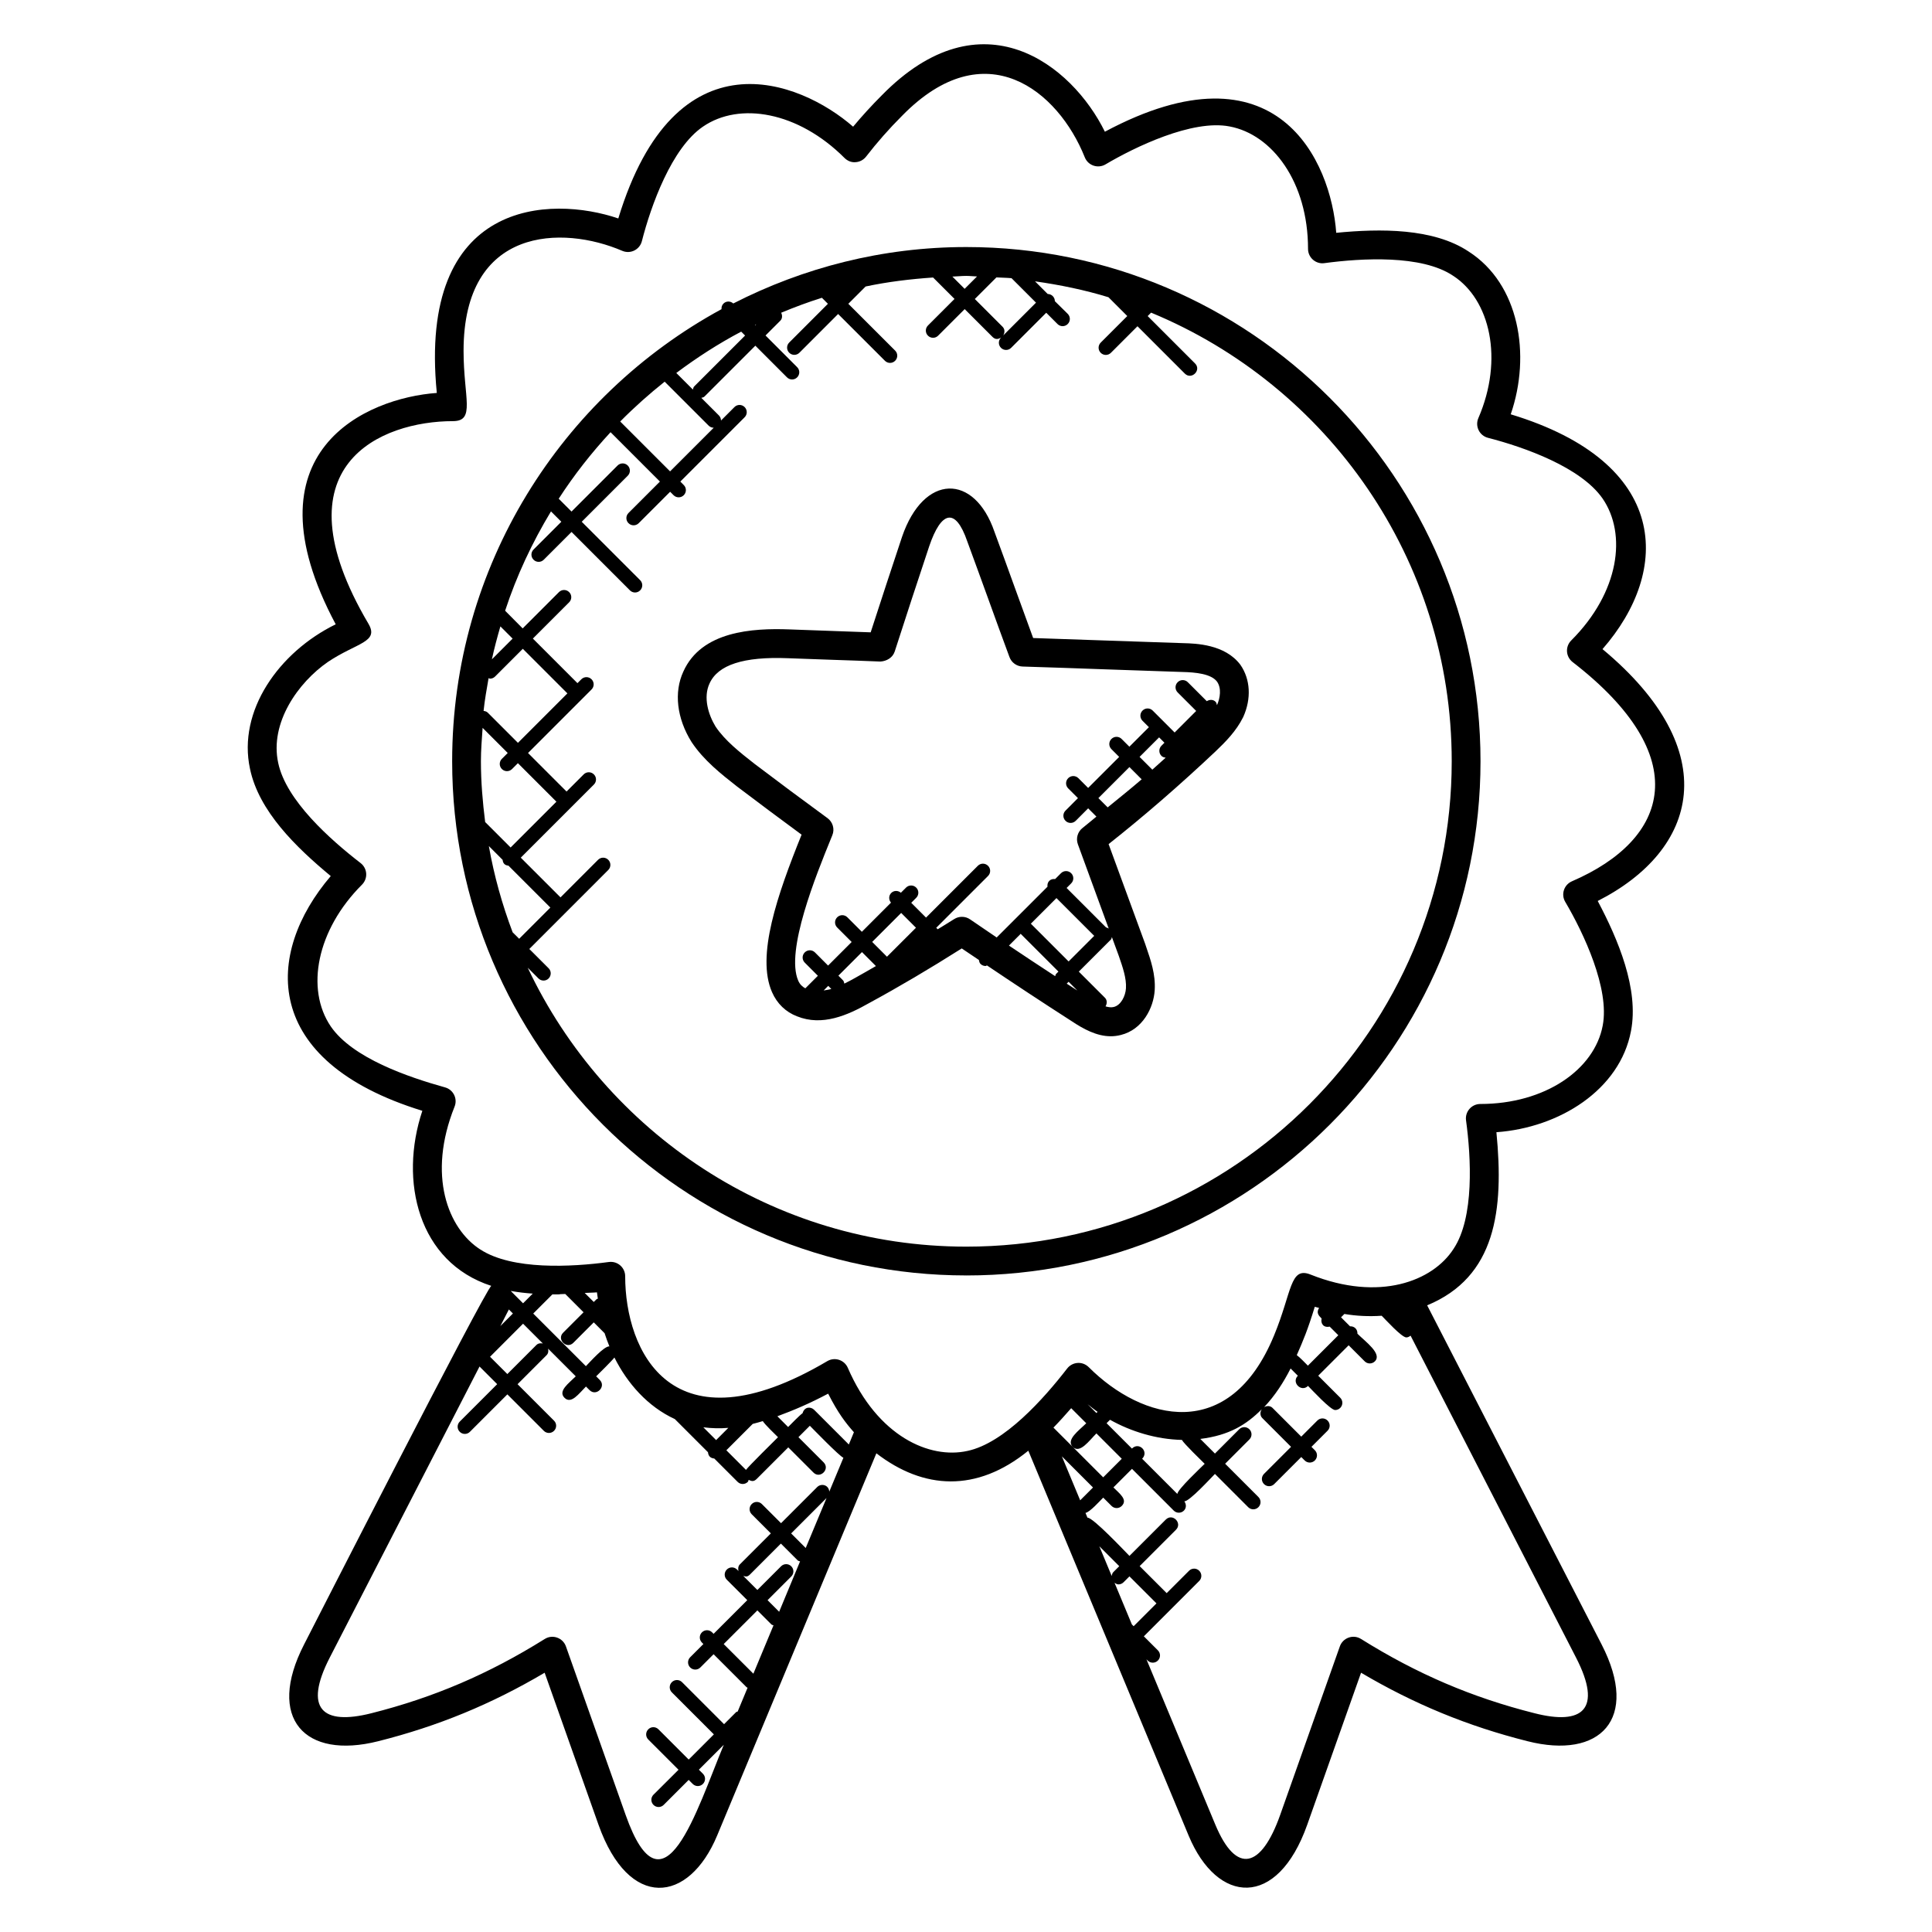
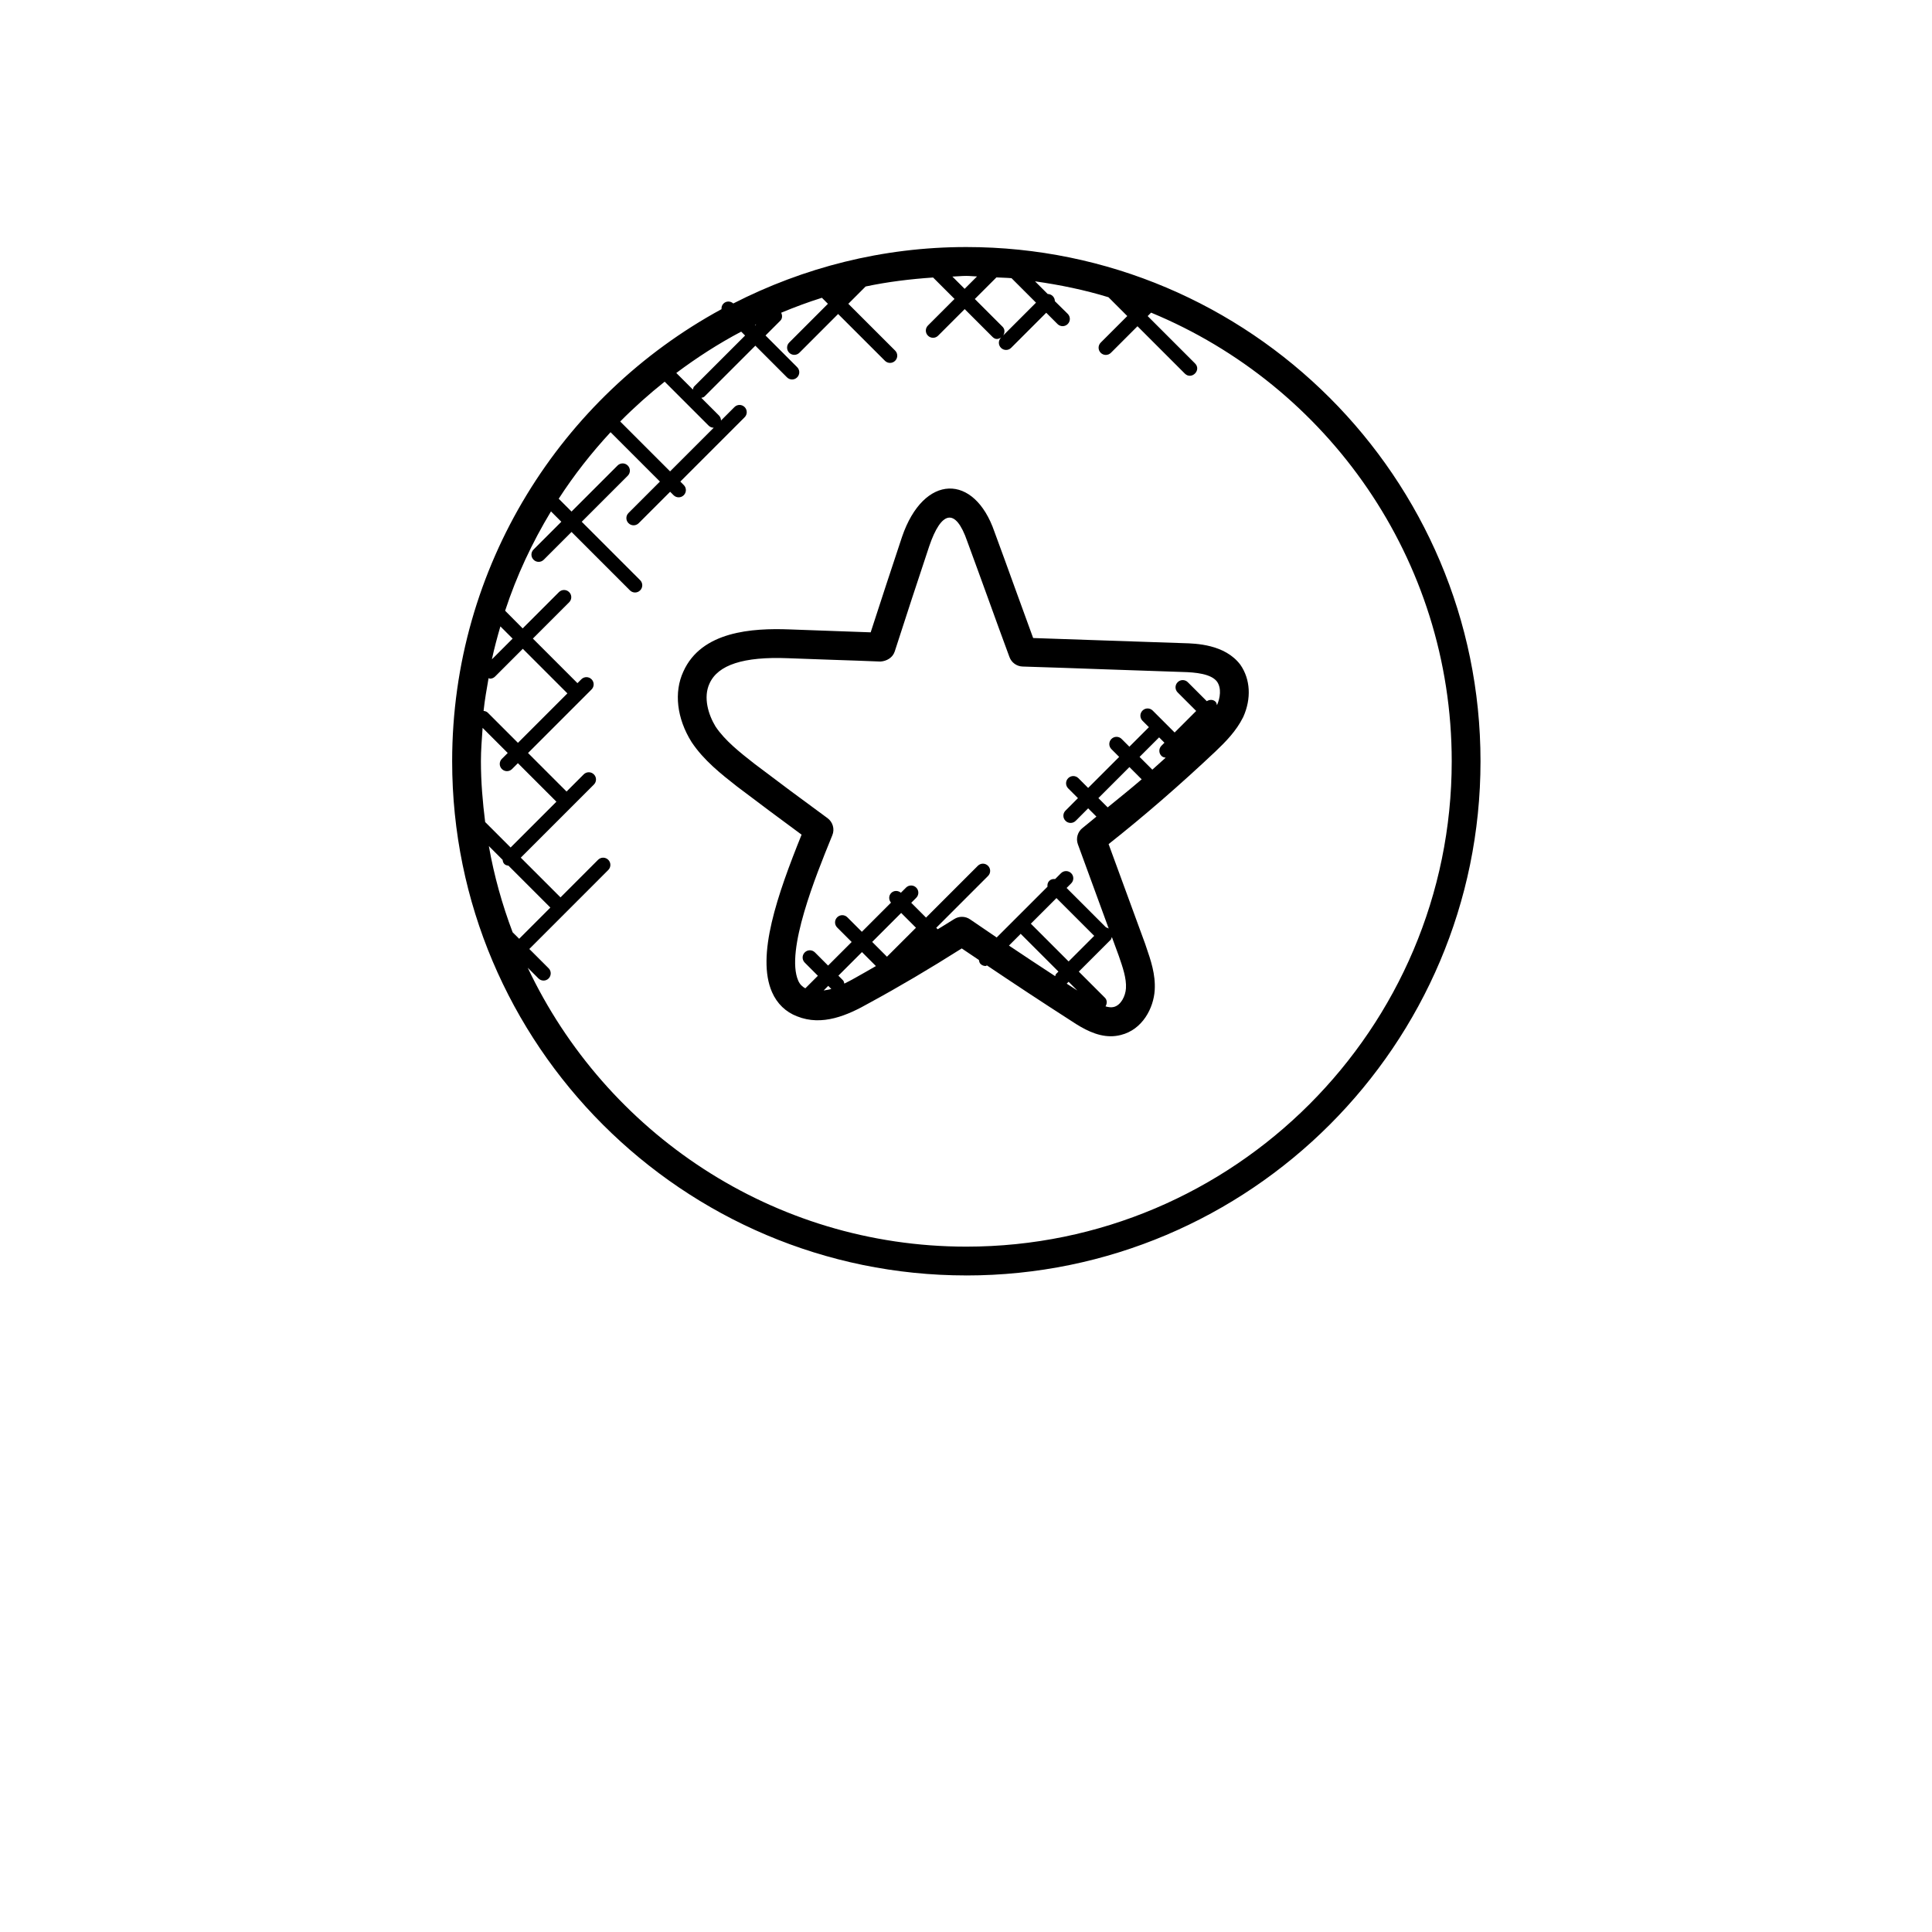
<svg xmlns="http://www.w3.org/2000/svg" fill="#000000" width="800px" height="800px" version="1.1" viewBox="144 144 512 512">
  <g>
-     <path d="m334.05 630.44 42.199-101.3c12.488 9.617 26.559 10.465 40.266-0.688l42.48 101.99c7.594 18.238 23.488 19.527 31.434-2.863l14.266-40.289c14.16 8.359 28.289 14.16 44.105 18.145 19.184 4.871 29.855-5.801 19.641-25.648l-46.227-89.859c18.191-7.527 20.375-25.176 18.352-45.879 16.703-1.191 32.746-11.242 35.672-26.855 2.121-11.09-3.375-24.145-8.824-34.426 26.609-13.535 33.785-39.68 1.266-66.746 18.242-20.863 17.969-49.418-24.32-62.227 5.441-15.801 2.231-34.559-11.152-43.137-9.359-6.238-23.473-6.098-35.09-4.961-1.367-18.824-15.527-51.266-61.312-26.793-8.695-17.688-32.602-36.754-59.16-9.602-2.664 2.664-5.191 5.434-7.559 8.273-14.137-12.332-47.113-25.395-62.227 24.316-17.871-6.106-53.184-5.289-48.098 46.242-18.488 1.312-51.367 15.297-26.793 61.312-15.105 7.406-26.039 22.969-22.711 38.312 2.344 11.23 12.191 20.77 21.398 28.41-17.527 20.535-18.594 49 24.273 62.207-6.223 18.633-1.078 40.121 18.273 46.395-1.609 0.953-48.754 93.352-49.609 95.016-10.098 19.625 0.176 30.57 19.641 25.656 15.824-3.984 29.953-9.793 44.105-18.152l14.273 40.289c8.062 22.703 23.926 20.887 31.438 2.863zm9.602-42.891-7.863-7.856 8.922-8.922 3.727 3.727c0.152 0.152 0.367 0.137 0.551 0.23zm6.832-16.414-3.07-3.07 6.281-6.281c0.75-0.75 0.75-1.953 0-2.703s-1.953-0.75-2.703 0l-6.281 6.281-3.727-3.719c0.633 0.152 1.055 0.336 1.77-0.383l8.191-8.191 4.449 4.449c0.176 0.176 0.418 0.168 0.633 0.266zm7.039-16.898-3.863-3.863 9.383-9.383zm11.426-27.43-9.184-9.184c-0.91-0.91-2.594-0.855-3.07 0.887-0.855 0.602-3.082 2.922-3.832 3.664l-2.848-2.848c4.414-1.633 8.527-3.383 13.457-5.992 2.625 5.152 4.602 7.719 6.824 10.223zm-25.48-5.449s0-0.008 0.008-0.008c0.91-0.223 1.793-0.48 2.672-0.742 0.535 0.895 3.258 3.496 4.031 4.266-0.77 0.77-7.871 7.769-8.488 8.664l-5.199-5.199zm-9.688 4.281-3.391-3.391c2.238 0.289 4.449 0.336 6.625 0.152zm100.78-1.77 6.719 6.719-4.922 4.922-8.047-8.047c1.898 1.832 4.297-1.641 6.25-3.594zm-2.328-7.727c0.871 0.695 1.742 1.391 2.633 2.016l-0.305 0.305zm11.742 11.742-6.719-6.719 0.91-0.91c5.551 3.113 12.25 5.184 19.047 5.336 0.496 0.953 5.273 5.574 6.039 6.336-0.855 0.863-7.184 6.777-7.246 7.984l-9.328-9.328c1.875-1.883-0.82-4.578-2.703-2.699zm-15.703-0.457-5.098-5.098c1.641-1.664 3.168-3.406 4.703-5.144l3.992 3.992c-1.965 1.949-5.422 4.363-3.598 6.25zm-2.863 2.523 8.25 8.25-3.398 3.398zm13.207 31.711-3.281-7.887 5.281 5.281-1.566 1.566c-0.289 0.285-0.367 0.664-0.434 1.039zm5.344 12.832-4.594-11.039c0.32 0.223 0.656 0.426 1.031 0.426 0.488 0 0.977-0.184 1.352-0.559l1.566-1.566 7.16 7.16-6.047 6.047zm117.7 8.77c7.106 13.809 1.688 18-10.984 14.762-16.535-4.16-31.152-10.41-45.984-19.68-2.09-1.32-4.824-0.297-5.617 1.961l-15.832 44.719c-4.961 13.953-11.566 15.984-17.191 2.473l-18.23-43.762 0.328 0.328c0.75 0.75 1.953 0.75 2.703 0s0.75-1.953 0-2.703l-3.719-3.719 14.672-14.672c0.75-0.75 0.75-1.953 0-2.703s-1.953-0.75-2.695 0l-5.93 5.93-7.16-7.16 9.625-9.633c1.77-1.77-0.91-4.488-2.703-2.695l-9.625 9.625c-1.031-1.023-9.68-10.25-11.129-10.137l-0.527-1.266c1.121-0.145 3.824-3.176 4.703-4.047l2.207 2.207c0.75 0.75 1.953 0.75 2.703 0 1.656-1.656-0.543-3.238-2.207-4.91l4.922-4.922 11.062 11.062c0.75 0.75 1.953 0.75 2.703 0 0.68-0.68 0.656-1.703 0.105-2.449 1.344 0.047 7.047-6.199 8.113-7.266l8.816 8.816c0.75 0.75 1.953 0.75 2.703 0s0.75-1.953 0-2.703l-8.816-8.816 6.426-6.434c0.75-0.75 0.75-1.953 0-2.695-0.75-0.75-1.953-0.75-2.703 0l-6.426 6.434-3.879-3.879c7.664-0.945 12.191-3.762 16.289-7.871-0.48 0.742-0.504 1.703 0.145 2.352l7.617 7.617-7.168 7.168c-0.75 0.75-0.75 1.953 0 2.703s1.953 0.75 2.703 0l7.168-7.168 0.902 0.902c0.75 0.75 1.953 0.75 2.703 0s0.75-1.953 0-2.703l-0.902-0.902 4.266-4.266c0.75-0.75 0.75-1.953 0-2.703s-1.953-0.75-2.703 0l-4.266 4.266-7.617-7.617c-0.617-0.609-1.504-0.594-2.231-0.199 2.953-3.113 5.223-6.695 7.023-10.242l1.922 1.922c-1.77 1.777 0.91 4.473 2.695 2.695 0.961 0.961 5.953 6.391 7.184 6.391 0.488 0 0.977-0.184 1.352-0.559 0.75-0.75 0.75-1.953 0-2.703l-5.832-5.832 8.062-8.062 4.25 4.25c0.75 0.75 1.953 0.75 2.703 0 2-2-2.481-5.184-4.625-7.32 0.055-1.16-0.801-2.016-1.961-1.961l-2.383-2.383 0.887-0.887c3.144 0.535 6.496 0.703 9.887 0.473 0.953 0.953 5.297 5.742 6.527 5.742 0.414 0 0.785-0.207 1.129-0.465zm-67.418-89.836c-0.305 1.344 0.52 2.504 2.137 2.137l2.289 2.289-8.062 8.062c-0.734-0.734-2.106-2.184-2.945-2.793 1.672-3.793 2.887-6.656 4.769-12.809 0.398 0.129 0.754 0.176 1.145 0.297-0.77 1.242-0.211 1.938 0.668 2.816zm-222.95-18.297c-8.594-5.512-14.105-19.688-6.824-37.863 0.848-2.098-0.32-4.488-2.519-5.098-9.785-2.727-24.543-7.769-30.297-16.168-6.719-9.914-3.734-25.559 8.281-37.559 0.777-0.777 1.184-1.848 1.113-2.945-0.07-1.09-0.609-2.098-1.473-2.769-8.07-6.238-19.77-16.617-21.848-26.566-2.289-10.566 5.266-21.305 13.223-26.777 7.633-5.098 13.586-5.176 10.688-10.098-24.922-42.242 3.602-53.68 22.391-53.68 6.039 0 2.824-6.152 2.824-18.641 0-33.023 26.305-33.266 42.047-26.496 2.191 0.938 4.641-0.32 5.207-2.559 2.414-9.449 7.887-24.68 16.176-30.344 9.68-6.656 25.223-4.008 37.527 8.297 0.777 0.777 1.863 1.23 2.945 1.113 1.09-0.07 2.098-0.609 2.769-1.473 2.887-3.734 6.09-7.375 9.559-10.84 22.039-22.52 41.375-6.578 48.402 11.031 0.879 2.199 3.496 3.047 5.488 1.871 7.688-4.551 22.977-11.984 32.887-10.055 11.281 2.113 20.785 14.695 20.785 32.441 0 2.344 2.09 4.106 4.32 3.785 9.895-1.328 25.754-2.246 34.066 3.305 9.879 6.336 13.52 22.16 6.754 37.762-0.93 2.144 0.266 4.633 2.551 5.223 9.77 2.512 24.602 7.824 30.352 16.062 6.504 9.441 4.488 24.863-8.297 37.641-0.777 0.777-1.184 1.848-1.113 2.945 0.07 1.09 0.609 2.098 1.473 2.769 32.395 25.039 25.793 46.898-0.176 58.113-2.106 0.922-2.938 3.465-1.77 5.441 4.93 8.359 11.801 23.016 9.938 32.777-2.184 11.664-15.238 20.793-32.441 20.793-2.336 0-4.09 2.07-3.785 4.328 1.344 9.832 2.223 25.777-3.305 34.062-5.504 8.574-19.664 14.082-37.871 6.824-5.535-2.231-4.91 4.566-9.703 16.137-11.801 28.633-34.855 22.641-49.113 8.391-1.719-1.695-4.359-1.391-5.719 0.367-6.144 7.945-16.664 19.793-26.449 21.84-9.93 2.199-23.762-3.754-31.672-22.023-0.902-2.09-3.441-2.953-5.441-1.777-41.391 24.457-53.562-2.809-53.562-22.496 0-2.25-1.961-4.082-4.328-3.777-9.914 1.34-25.605 2.18-34.059-3.316zm24.648 24.73 5.414-5.418 2.871 2.871c0.367 1.168 0.801 2.32 1.273 3.488-1.418-0.105-5.176 4.191-6.231 5.246l-13.953-13.945 5.082-5.082c3.465 0.023 0.473-0.039 3.406-0.105l4.848 4.848-5.414 5.418c-1.77 1.758 0.91 4.465 2.703 2.68zm3.016-13.215c1.078-0.078 2.168-0.055 3.246-0.16 0.039 0.574 0.176 1.098 0.238 1.664-0.441 0.297 0.215-0.414-1.082 0.887zm-19.555-0.48c-0.008-0.016-0.016-0.031-0.023-0.047 1.961 0.352 3.914 0.574 5.809 0.703l-2.566 2.566zm0.527 5.926-3.328 3.328 2.258-4.398zm2.691 2.703 5.25 5.25c-0.609-0.137-1.25-0.078-1.727 0.406l-7.688 7.688-4.586-4.586zm11.359 85.516c-0.793-2.25-3.519-3.281-5.617-1.961-14.832 9.266-29.441 15.52-45.984 19.688-12.887 3.246-18-1.121-10.984-14.77l39.688-77.129 4.68 4.68-9.922 9.922c-0.75 0.75-0.75 1.953 0 2.703s1.953 0.75 2.695 0l9.922-9.922 9.664 9.664c0.75 0.75 1.953 0.75 2.703 0s0.75-1.953 0-2.695l-9.664-9.664 7.688-7.688c0.48-0.48 0.535-1.113 0.406-1.727l7.328 7.328c-1.84 1.848-4.785 3.887-2.984 5.688 1.793 1.801 3.84-1.145 5.688-2.984l0.953 0.953c1.77 1.77 4.488-0.91 2.703-2.703l-0.953-0.953c0.727-0.727 4.231-4.16 4.84-4.984 3.426 6.863 8.84 13.016 16.008 16.312l8.785 8.785c0.098 1.023 0.648 1.574 1.672 1.672l6.184 6.184c0.75 0.75 1.953 0.75 2.703 0 0.145-0.145 0.129-0.359 0.223-0.535 0.711 0.336 1.305 0.586 2.129-0.238l8.367-8.367 6.672 6.672c1.77 1.777 4.488-0.91 2.695-2.703l-6.672-6.672 3.023-3.023c0.793 0.793 7.848 8.078 8.895 8.48l-3.742 8.977c-0.137-1.809-2.137-2.281-3.207-1.215l-9.578 9.578-5.078-5.07c-0.75-0.75-1.953-0.75-2.695 0-0.75 0.75-0.75 1.953 0 2.703l5.07 5.07-8.191 8.191c-0.488 0.488-0.535 1.145-0.383 1.777l-0.391-0.391c-0.75-0.75-1.953-0.75-2.703 0s-0.75 1.953 0 2.703l5.418 5.414-8.922 8.922-0.391-0.391c-0.75-0.75-1.953-0.75-2.703 0s-0.75 1.953 0 2.703l0.391 0.391-3.504 3.504c-0.75 0.75-0.75 1.953 0 2.703s1.953 0.75 2.703 0l3.504-3.504 8.762 8.762c0.07 0.07 0.176 0.047 0.25 0.105l-2.625 6.312c-0.137 0.082-0.305 0.062-0.426 0.176l-3.184 3.184-11.137-11.137c-0.75-0.75-1.953-0.75-2.703 0s-0.75 1.953 0 2.703l11.137 11.137-6.672 6.672-8.016-8.016c-0.75-0.75-1.953-0.75-2.695 0-0.75 0.75-0.75 1.953 0 2.703l8.016 8.016-6.637 6.609c-0.75 0.75-0.75 1.953 0 2.703s1.953 0.75 2.703 0l6.625-6.625 1.07 1.07c0.75 0.75 1.953 0.75 2.703 0s0.75-1.953 0-2.703l-1.07-1.07 6.602-6.602c-7.223 17.336-15.992 46.863-25.992 18.641z" />
    <path d="m400.08 482.01c75.137 0 136.27-61.129 136.27-136.27 0-75.137-61.129-136.27-136.27-136.27-22.242 0-43.191 5.465-61.754 14.953-0.75-0.68-1.895-0.688-2.609 0.039-0.406 0.406-0.543 0.938-0.512 1.473-42.48 23.098-71.379 68.137-71.379 119.8-0.012 75.137 61.117 136.27 136.25 136.27zm11.984-264.29 6.488 6.488-8.68 8.68c0.434-0.734 0.457-1.656-0.168-2.281l-7.367-7.367 5.727-5.727c1.32 0.086 2.68 0.086 4 0.207zm-11.984-0.602c0.961 0 1.887 0.121 2.84 0.145l-3.281 3.281-3.246-3.246c1.238-0.035 2.445-0.18 3.688-0.18zm-33.977 4.699-0.016 0.016-0.008-0.008c0.008-0.008 0.016-0.008 0.023-0.008zm-21.695 8.145-0.25 0.25-0.09-0.09c0.113-0.051 0.227-0.105 0.34-0.16zm-3.984 1.926 1.031 1.031-13.488 13.488c-0.23 0.23-0.258 0.543-0.344 0.832l-4.398-4.398c5.438-4.066 11.156-7.769 17.199-10.953zm-20.281 13.258 11.648 11.648c0.375 0.375 0.863 0.559 1.352 0.559l-11.566 11.566-13.215-13.215c3.707-3.758 7.652-7.262 11.781-10.559zm-43.535 64.855 3.238 3.238-5.488 5.488c0.633-2.957 1.418-5.856 2.25-8.727zm-3.129 13.711c0.129 0.023 0.23 0.145 0.359 0.145 0.488 0 0.977-0.184 1.352-0.559l7.359-7.359 11.816 11.816-13.105 13.105-8.008-8.008c-0.305-0.305-0.711-0.398-1.098-0.457 0.301-2.938 0.828-5.809 1.324-8.684zm-2.031 22.027c0-2.984 0.246-5.91 0.449-8.848l6.656 6.656-1.551 1.551c-0.75 0.75-0.75 1.953 0 2.703s1.953 0.75 2.695 0l1.551-1.551 10.207 10.207-12.137 12.137-6.746-6.746c-0.664-5.293-1.125-10.641-1.125-16.109zm8.406 45.328c-2.769-7.328-4.91-14.953-6.305-22.848l3.648 3.648c0.055 0.398 0.152 0.793 0.457 1.098 0.305 0.305 0.703 0.398 1.098 0.449l11.098 11.098-8.266 8.273zm9.527 9.527-5.109-5.106 20.922-20.93c0.75-0.75 0.75-1.953 0-2.703s-1.953-0.75-2.703 0l-9.953 9.961-10.527-10.527 19.375-19.375c0.75-0.75 0.75-1.953 0-2.695-0.75-0.75-1.953-0.75-2.703 0l-4.543 4.543-10.207-10.207 16.832-16.84c0.75-0.75 0.75-1.953 0-2.703s-1.953-0.75-2.703 0l-1.031 1.031-11.816-11.816 9.617-9.617c0.75-0.75 0.75-1.953 0-2.695-0.75-0.75-1.953-0.75-2.703 0l-9.617 9.617-4.648-4.684c3.047-9.297 7.176-18.082 12.152-26.32l2.742 2.742-7.359 7.359c-0.75 0.75-0.75 1.953 0 2.703s1.953 0.75 2.703 0l7.359-7.359 15.48 15.48c0.75 0.75 1.953 0.75 2.703 0s0.75-1.953 0-2.703l-15.48-15.48 12.199-12.199c0.75-0.75 0.75-1.953 0-2.703s-1.953-0.75-2.703 0l-12.199 12.199-3.398-3.398c4.062-6.289 8.68-12.16 13.742-17.633l13.082 13.082-8.328 8.328c-0.75 0.75-0.75 1.953 0 2.703s1.953 0.75 2.703 0l8.328-8.328 0.91 0.91c0.75 0.75 1.953 0.75 2.703 0s0.75-1.953 0-2.695l-0.91-0.918 17.039-17.039c0.75-0.75 0.75-1.953 0-2.703s-1.953-0.75-2.695 0l-3.566 3.566c0-0.488-0.184-0.977-0.559-1.352l-4.656-4.656c0.289-0.09 0.602-0.113 0.832-0.344l13.488-13.48 8.383 8.391c0.75 0.75 1.953 0.75 2.695 0 0.75-0.75 0.75-1.953 0-2.703l-8.383-8.391 3.91-3.91c0.586-0.586 0.574-1.414 0.238-2.121 3.527-1.465 7.113-2.809 10.793-3.961l1.594 1.594-10.258 10.266c-0.75 0.75-0.75 1.953 0 2.703s1.953 0.75 2.703 0l10.258-10.266 12.406 12.398c0.75 0.75 1.953 0.75 2.703 0s0.75-1.953 0-2.703l-12.406-12.398 4.586-4.586c5.816-1.238 11.801-1.961 17.879-2.383l5.68 5.68-7.039 7.039c-0.75 0.75-0.75 1.953 0 2.695 0.75 0.75 1.953 0.75 2.695 0l7.039-7.039 7.367 7.367c0.777 0.777 1.52 0.633 2.281 0.168-0.824 0.824-0.742 2.016-0.031 2.727 0.75 0.75 1.953 0.75 2.695 0l9.297-9.297 2.992 2.992c0.75 0.75 1.953 0.75 2.703 0s0.75-1.953 0-2.703l-3.41-3.359c0-0.488-0.184-0.969-0.559-1.344s-0.855-0.551-1.344-0.559l-3.352-3.352c6.648 0.945 13.176 2.281 19.465 4.215l4.984 4.984-7.039 7.039c-0.75 0.75-0.75 1.953 0 2.703s1.953 0.75 2.703 0l7.039-7.039 12.543 12.543c1.777 1.777 4.496-0.902 2.703-2.695l-12.543-12.543 0.902-0.91c46.703 19.305 79.672 65.305 79.672 118.89 0 70.922-57.711 128.63-128.63 128.63-51.352 0-95.633-30.32-116.24-73.922l2.848 2.848c0.75 0.75 1.953 0.75 2.695 0 0.738-0.754 0.738-1.965-0.008-2.707z" />
-     <path d="m339.3 352.41c5.648 4.281 11.391 8.566 17.129 12.785-6.441 15.984-12.047 32.113-7.84 41.723 1.336 3.062 3.664 5.289 6.641 6.418 6.664 2.695 13.41-0.281 19.082-3.504 7.91-4.297 15.961-9.047 24.559-14.488 1.457 0.992 3.047 2.047 4.543 3.055 0.07 0.375 0.145 0.754 0.426 1.039 0.367 0.371 0.855 0.562 1.348 0.562 0.129 0 0.238-0.121 0.367-0.152 7.055 4.746 14.391 9.602 22.48 14.793 3.039 2.023 6.559 3.977 10.328 3.977 0.871 0 1.754-0.105 2.656-0.336 5.769-1.414 8.711-7.16 8.992-11.902 0.25-4.176-1.047-7.922-2.297-11.551-0.008-0.023-0.246-0.719-0.25-0.742l-9.672-26.391c9.398-7.426 18.906-15.672 28.305-24.535 2.711-2.582 5.504-5.406 7.312-9.031 0.023-0.055 0.047-0.098 0.07-0.137 2.168-4.832 1.914-9.953-0.762-13.816-4.09-5.449-11.824-5.648-15.105-5.734l-20.473-0.695c-6.441-0.23-12.887-0.449-19.344-0.664-1.594-4.352-3.184-8.719-4.762-13.082-1.832-5.07-3.664-10.129-5.496-15.082-5.32-15.496-18.738-15.48-24.496 1.367-2.793 8.406-5.586 16.879-8.305 25.289-3.273-0.129-6.535-0.238-9.793-0.352l-11.785-0.426c-9.746-0.359-23.25 0.441-28.062 11.168-2.535 5.457-1.75 12.406 2.168 18.672 3.234 4.875 7.883 8.516 12.035 11.773zm22.977 54.07 1.215-1.215 0.816 0.816c-0.695 0.215-1.359 0.289-2.031 0.398zm8.32-3.312c-0.922 0.527-1.879 1.023-2.84 1.496-0.082-0.312-0.121-0.641-0.367-0.887l-1.207-1.215 6.25-6.25 3.695 3.703c-1.836 1.035-3.707 2.16-5.531 3.152zm8.457-5.629-3.914-3.922 7.68-7.68 3.922 3.922zm44.824 4.566c-0.16 0.16-0.152 0.391-0.246 0.586-4.258-2.777-8.305-5.465-12.25-8.105l3.144-3.144c0.031 0.039 0.016 0.082 0.047 0.113l9.922 9.922zm-6.723-13.289 6.816-6.816 10.008 10.008-6.785 6.785-9.922-9.922c-0.035-0.039-0.09-0.023-0.117-0.055zm9.539 15.863 0.496-0.496 2.312 2.312c-0.945-0.605-1.875-1.215-2.809-1.816zm11.969-12.352 1.832 5c1.055 3.047 2.055 5.93 1.895 8.586-0.129 2.078-1.352 4.496-3.231 4.945-0.648 0.176-1.406 0.062-2.184-0.16 0.441-0.734 0.465-1.664-0.168-2.297l-6.914-6.914 8.504-8.496c0.176-0.184 0.176-0.438 0.266-0.664zm-1.121-34.367-2.457-2.457 8.223-8.223 3.246 3.246c-3.019 2.602-6.012 4.984-9.012 7.434zm11.84-9.992-3.383-3.383 5.176-5.176 1.418 1.418-0.793 0.793c-0.75 0.75-0.75 1.953 0 2.703 0.305 0.312 0.719 0.414 1.121 0.465-1.188 1.051-2.363 2.141-3.539 3.18zm-117.35-22.832c2.215-4.945 9.016-7.176 20.824-6.703l11.816 0.426c4.207 0.137 8.406 0.281 12.641 0.457 1.648-0.098 3.258-1.016 3.793-2.648 2.984-9.289 6.078-18.68 9.16-27.945 3.152-9.246 6.93-10.398 10.078-1.238 1.855 5.023 3.68 10.07 5.512 15.113 1.879 5.199 3.754 10.383 5.672 15.551 0.535 1.449 1.91 2.434 3.457 2.488 7.312 0.223 14.602 0.48 21.887 0.742l20.527 0.703c3.418 0.082 7.559 0.473 9.129 2.559 1.23 1.77 0.816 4.328 0.016 6.16-0.008 0.023-0.031 0.039-0.039 0.055-0.082-0.312-0.121-0.641-0.367-0.887-0.641-0.641-1.586-0.617-2.328-0.152l-5.023-5.023c-0.75-0.75-1.953-0.75-2.695 0-0.75 0.75-0.75 1.953 0 2.703l4.91 4.91-5.711 5.711-5.809-5.809c-0.75-0.75-1.953-0.75-2.703 0s-0.75 1.953 0 2.703l1.695 1.695-5.176 5.176-2.055-2.055c-0.75-0.75-1.953-0.75-2.703 0s-0.75 1.953 0 2.703l2.055 2.055-8.223 8.223-2.586-2.586c-0.75-0.75-1.953-0.75-2.703 0s-0.75 1.953 0 2.703l2.586 2.586-3.297 3.305c-0.75 0.75-0.75 1.953 0 2.703s1.953 0.75 2.703 0l3.297-3.305 2.191 2.191c-1.223 0.977-2.449 2.062-3.672 3.008-1.312 1.023-1.809 2.769-1.238 4.328l8.168 22.328c-0.23-0.113-0.441-0.273-0.695-0.289l-10.465-10.465 1.215-1.215c0.75-0.75 0.75-1.953 0-2.695-0.75-0.75-1.953-0.75-2.703 0l-1.551 1.551c-0.559-0.062-1.121 0.047-1.551 0.473-0.426 0.426-0.543 0.992-0.473 1.551l-13.465 13.457c-2.398-1.617-4.742-3.223-7.047-4.801-0.648-0.449-1.406-0.672-2.16-0.672-0.719 0-1.434 0.199-2.062 0.602-1.496 0.961-2.894 1.777-4.359 2.695l-0.391-0.391 13.727-13.727c0.75-0.75 0.75-1.953 0-2.703s-1.953-0.75-2.703 0l-13.727 13.727-3.922-3.922 1.32-1.32c0.75-0.75 0.75-1.953 0-2.703s-1.953-0.75-2.703 0l-1.359 1.359c-0.75-0.633-1.855-0.648-2.559 0.062-0.711 0.711-0.695 1.809-0.062 2.559l-7.719 7.727-3.84-3.84c-0.75-0.75-1.953-0.75-2.703 0s-0.75 1.953 0 2.703l3.84 3.84-6.25 6.25-3.481-3.488c-0.75-0.75-1.953-0.75-2.703 0s-0.75 1.953 0 2.703l3.481 3.488-3.328 3.328c-0.816-0.449-1.457-1.055-1.879-2.031-3.441-7.879 4.754-28.023 8.695-37.703l0.344-0.848c0.664-1.625 0.129-3.488-1.289-4.527-6.504-4.746-13.023-9.602-19.375-14.418-3.832-3.008-7.793-6.113-10.297-9.863-1.875-3.09-3.316-7.676-1.59-11.387z" />
+     <path d="m339.3 352.41c5.648 4.281 11.391 8.566 17.129 12.785-6.441 15.984-12.047 32.113-7.84 41.723 1.336 3.062 3.664 5.289 6.641 6.418 6.664 2.695 13.41-0.281 19.082-3.504 7.91-4.297 15.961-9.047 24.559-14.488 1.457 0.992 3.047 2.047 4.543 3.055 0.07 0.375 0.145 0.754 0.426 1.039 0.367 0.371 0.855 0.562 1.348 0.562 0.129 0 0.238-0.121 0.367-0.152 7.055 4.746 14.391 9.602 22.48 14.793 3.039 2.023 6.559 3.977 10.328 3.977 0.871 0 1.754-0.105 2.656-0.336 5.769-1.414 8.711-7.16 8.992-11.902 0.25-4.176-1.047-7.922-2.297-11.551-0.008-0.023-0.246-0.719-0.25-0.742l-9.672-26.391c9.398-7.426 18.906-15.672 28.305-24.535 2.711-2.582 5.504-5.406 7.312-9.031 0.023-0.055 0.047-0.098 0.07-0.137 2.168-4.832 1.914-9.953-0.762-13.816-4.09-5.449-11.824-5.648-15.105-5.734l-20.473-0.695c-6.441-0.23-12.887-0.449-19.344-0.664-1.594-4.352-3.184-8.719-4.762-13.082-1.832-5.07-3.664-10.129-5.496-15.082-5.32-15.496-18.738-15.48-24.496 1.367-2.793 8.406-5.586 16.879-8.305 25.289-3.273-0.129-6.535-0.238-9.793-0.352l-11.785-0.426c-9.746-0.359-23.25 0.441-28.062 11.168-2.535 5.457-1.75 12.406 2.168 18.672 3.234 4.875 7.883 8.516 12.035 11.773zm22.977 54.07 1.215-1.215 0.816 0.816c-0.695 0.215-1.359 0.289-2.031 0.398zm8.32-3.312c-0.922 0.527-1.879 1.023-2.84 1.496-0.082-0.312-0.121-0.641-0.367-0.887l-1.207-1.215 6.25-6.25 3.695 3.703c-1.836 1.035-3.707 2.16-5.531 3.152zm8.457-5.629-3.914-3.922 7.68-7.68 3.922 3.922zm44.824 4.566c-0.16 0.16-0.152 0.391-0.246 0.586-4.258-2.777-8.305-5.465-12.25-8.105l3.144-3.144c0.031 0.039 0.016 0.082 0.047 0.113l9.922 9.922zm-6.723-13.289 6.816-6.816 10.008 10.008-6.785 6.785-9.922-9.922c-0.035-0.039-0.09-0.023-0.117-0.055zm9.539 15.863 0.496-0.496 2.312 2.312c-0.945-0.605-1.875-1.215-2.809-1.816zm11.969-12.352 1.832 5c1.055 3.047 2.055 5.93 1.895 8.586-0.129 2.078-1.352 4.496-3.231 4.945-0.648 0.176-1.406 0.062-2.184-0.16 0.441-0.734 0.465-1.664-0.168-2.297l-6.914-6.914 8.504-8.496zm-1.121-34.367-2.457-2.457 8.223-8.223 3.246 3.246c-3.019 2.602-6.012 4.984-9.012 7.434zm11.84-9.992-3.383-3.383 5.176-5.176 1.418 1.418-0.793 0.793c-0.75 0.75-0.75 1.953 0 2.703 0.305 0.312 0.719 0.414 1.121 0.465-1.188 1.051-2.363 2.141-3.539 3.18zm-117.35-22.832c2.215-4.945 9.016-7.176 20.824-6.703l11.816 0.426c4.207 0.137 8.406 0.281 12.641 0.457 1.648-0.098 3.258-1.016 3.793-2.648 2.984-9.289 6.078-18.68 9.16-27.945 3.152-9.246 6.93-10.398 10.078-1.238 1.855 5.023 3.68 10.07 5.512 15.113 1.879 5.199 3.754 10.383 5.672 15.551 0.535 1.449 1.91 2.434 3.457 2.488 7.312 0.223 14.602 0.48 21.887 0.742l20.527 0.703c3.418 0.082 7.559 0.473 9.129 2.559 1.23 1.77 0.816 4.328 0.016 6.16-0.008 0.023-0.031 0.039-0.039 0.055-0.082-0.312-0.121-0.641-0.367-0.887-0.641-0.641-1.586-0.617-2.328-0.152l-5.023-5.023c-0.75-0.75-1.953-0.75-2.695 0-0.75 0.75-0.75 1.953 0 2.703l4.91 4.91-5.711 5.711-5.809-5.809c-0.75-0.75-1.953-0.75-2.703 0s-0.75 1.953 0 2.703l1.695 1.695-5.176 5.176-2.055-2.055c-0.75-0.75-1.953-0.75-2.703 0s-0.75 1.953 0 2.703l2.055 2.055-8.223 8.223-2.586-2.586c-0.75-0.75-1.953-0.75-2.703 0s-0.75 1.953 0 2.703l2.586 2.586-3.297 3.305c-0.75 0.75-0.75 1.953 0 2.703s1.953 0.75 2.703 0l3.297-3.305 2.191 2.191c-1.223 0.977-2.449 2.062-3.672 3.008-1.312 1.023-1.809 2.769-1.238 4.328l8.168 22.328c-0.23-0.113-0.441-0.273-0.695-0.289l-10.465-10.465 1.215-1.215c0.75-0.75 0.75-1.953 0-2.695-0.75-0.75-1.953-0.75-2.703 0l-1.551 1.551c-0.559-0.062-1.121 0.047-1.551 0.473-0.426 0.426-0.543 0.992-0.473 1.551l-13.465 13.457c-2.398-1.617-4.742-3.223-7.047-4.801-0.648-0.449-1.406-0.672-2.16-0.672-0.719 0-1.434 0.199-2.062 0.602-1.496 0.961-2.894 1.777-4.359 2.695l-0.391-0.391 13.727-13.727c0.75-0.75 0.75-1.953 0-2.703s-1.953-0.75-2.703 0l-13.727 13.727-3.922-3.922 1.32-1.32c0.75-0.75 0.75-1.953 0-2.703s-1.953-0.75-2.703 0l-1.359 1.359c-0.75-0.633-1.855-0.648-2.559 0.062-0.711 0.711-0.695 1.809-0.062 2.559l-7.719 7.727-3.84-3.84c-0.75-0.75-1.953-0.75-2.703 0s-0.75 1.953 0 2.703l3.84 3.84-6.25 6.25-3.481-3.488c-0.75-0.75-1.953-0.75-2.703 0s-0.75 1.953 0 2.703l3.481 3.488-3.328 3.328c-0.816-0.449-1.457-1.055-1.879-2.031-3.441-7.879 4.754-28.023 8.695-37.703l0.344-0.848c0.664-1.625 0.129-3.488-1.289-4.527-6.504-4.746-13.023-9.602-19.375-14.418-3.832-3.008-7.793-6.113-10.297-9.863-1.875-3.09-3.316-7.676-1.59-11.387z" />
  </g>
</svg>